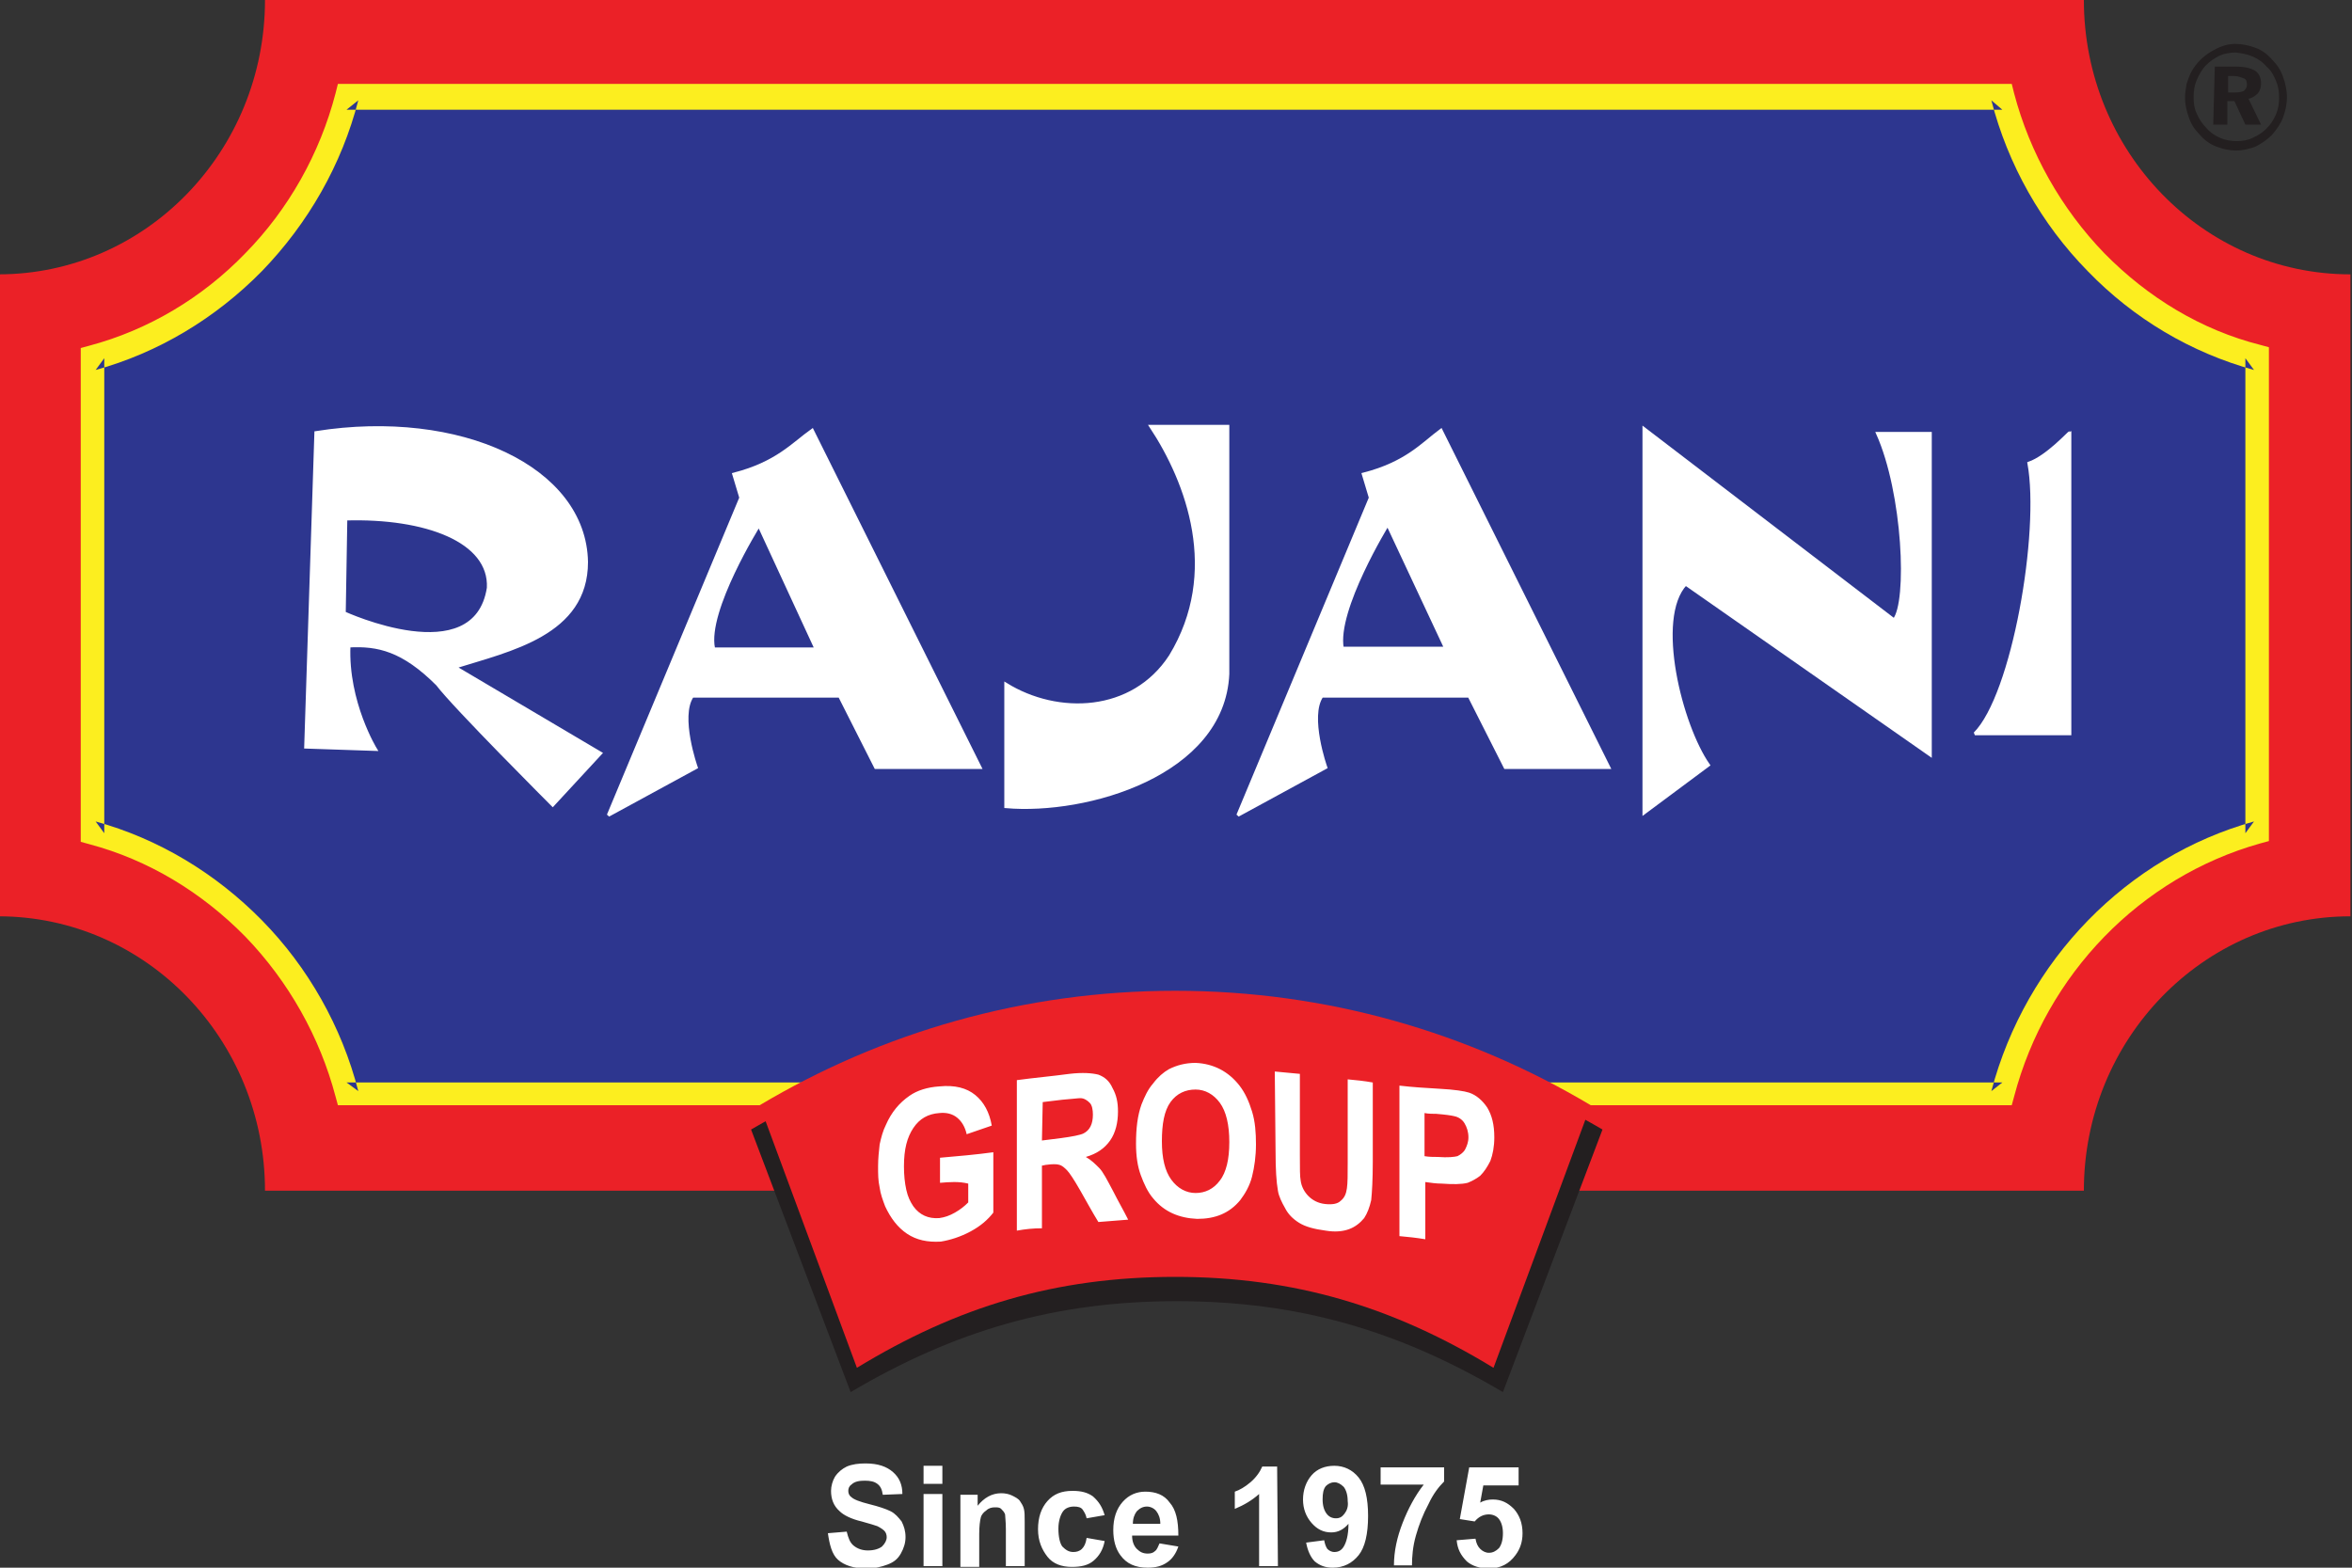
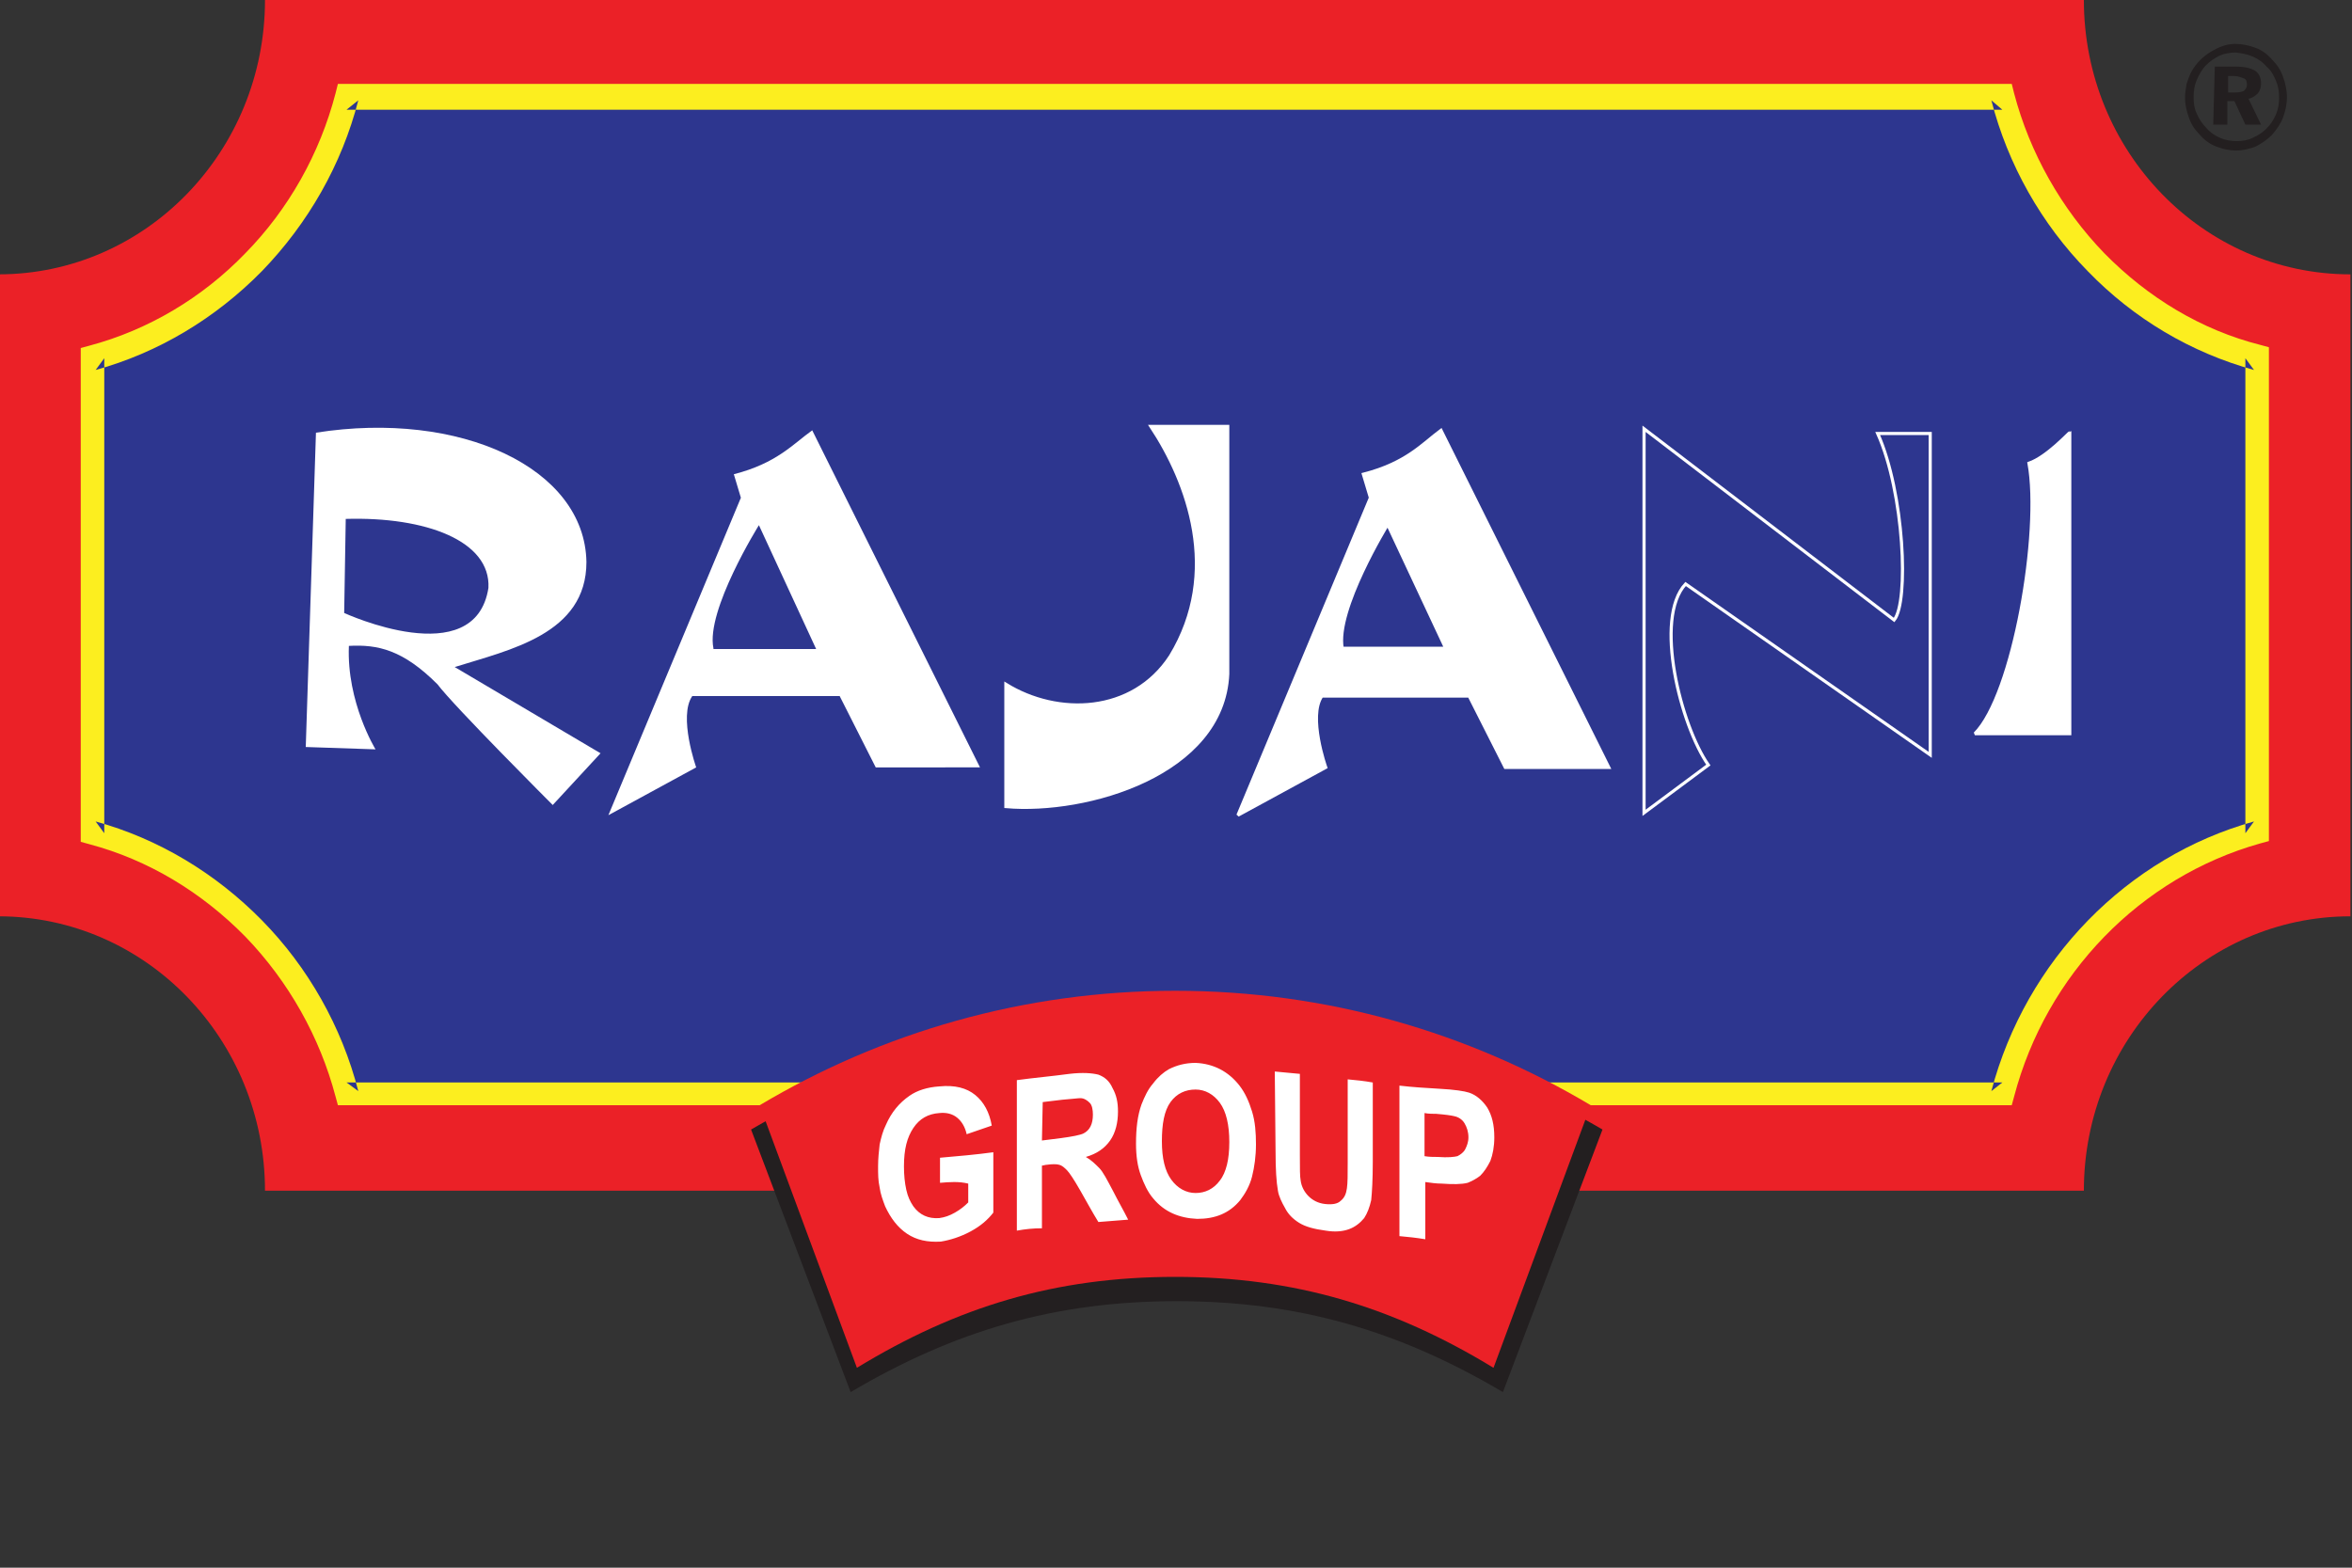
<svg xmlns="http://www.w3.org/2000/svg" id="Layer_1" x="0px" y="0px" viewBox="0 0 300 200" style="enable-background:new 0 0 300 200;" xml:space="preserve">
  <rect x="0" y="0" width="300" height="200" fill="#333333" stroke="none" />
  <style type="text/css">	.st0{fill:#EB2127;}	.st1{fill:#FCEE1F;}	.st2{fill:#2D368F;}	.st3{fill:#231F20;}	.st4{fill:none;stroke:#FFFFFF;stroke-width:0.4;stroke-miterlimit:2.61;}	.st5{fill:#FFFFFF;}</style>
  <g>
    <path class="st0" d="M-0.2,116.9c18.8,0,34,15.7,34,35h232c0-19.3,15.2-35,34-35V35c-18.8,0-34-15.7-34-35h-232  c0,19.3-15.2,35-34,35C-0.2,35-0.2,116.9-0.2,116.9z" />
    <path class="st1" d="M268.4,32.3c-5.5-5.7-9.5-12.8-11.5-20.4l-0.3-1.2H43.1l-0.3,1.2c-2,7.7-6,14.8-11.5,20.4  c-5.5,5.7-12.4,9.8-19.9,11.8l-1.1,0.3v63l1.1,0.3c7.5,2,14.3,6.1,19.9,11.8c5.5,5.7,9.5,12.8,11.5,20.4l0.3,1.1h213.5l0.3-1.1  c4.1-15.6,16.1-28,31.4-32.3l1.1-0.3v-63l-1.1-0.3C280.8,42.1,274,38,268.4,32.3" />
    <path class="st2" d="M286.4,45.7L286.4,45.7v60.6l1.1-1.5c-16.2,4.5-29.1,17.7-33.5,34.4l1.4-1.1H44.2l1.5,1.1  c-2.1-8.2-6.4-15.8-12.3-21.8s-13.2-10.4-21.2-12.6l1.1,1.5V45.7l-1.1,1.5c8-2.2,15.3-6.6,21.2-12.6c5.9-6.1,10.2-13.6,12.3-21.8  l-1.5,1.2h211.2l-1.4-1.2c2.1,8.2,6.4,15.8,12.3,21.8c5.9,6.1,13.2,10.4,21.2,12.6L286.4,45.7L286.4,45.7z" />
    <path class="st3" d="M150.1,166c15.6,0,28.4,3.8,41.6,11.6l12.7-33.5c-15.9-9.3-34.5-14.6-54.3-14.6s-38.3,5.3-54.3,14.6l12.7,33.5  C121.7,169.8,134.5,166,150.1,166" />
    <path class="st0" d="M149.9,162.9c15.2,0,27.8,3.8,40.6,11.6l12.4-33.5c-15.6-9.3-33.7-14.6-53-14.6s-37.4,5.3-53,14.6l12.4,33.5  C122.1,166.7,134.6,162.9,149.9,162.9" />
    <path class="st3" d="M284.2,9.6L284.2,9.6v2.2h0.9c0.5,0,0.9-0.1,1.1-0.2c0.2-0.2,0.4-0.4,0.4-0.8s-0.1-0.7-0.4-0.8  s-0.7-0.3-1.2-0.3H284.2L284.2,9.6z M282.5,8.5h2.8c1,0,1.8,0.2,2.3,0.5s0.8,0.9,0.8,1.6c0,0.5-0.1,0.9-0.4,1.3  c-0.3,0.3-0.7,0.6-1.2,0.7l1.6,3.3h-2l-1.4-3h-0.9v3h-1.8L282.5,8.5L282.5,8.5z M285.2,6.7L285.2,6.7c-0.7,0-1.4,0.1-2.1,0.4  c-0.6,0.3-1.2,0.7-1.7,1.2c-0.5,0.5-0.9,1.2-1.2,1.9c-0.3,0.7-0.4,1.4-0.4,2.2s0.1,1.5,0.4,2.1c0.3,0.7,0.7,1.3,1.2,1.8  c0.5,0.6,1.1,1,1.8,1.3s1.4,0.4,2.1,0.4s1.4-0.1,2-0.4c0.7-0.3,1.3-0.7,1.8-1.2c0.5-0.5,0.9-1.1,1.2-1.8c0.3-0.7,0.4-1.4,0.4-2.1  c0-0.8-0.1-1.5-0.4-2.2s-0.6-1.3-1.2-1.8c-0.5-0.6-1.1-1-1.8-1.3S285.9,6.8,285.2,6.7L285.2,6.7z M285.1,5.6c0.9,0,1.8,0.2,2.6,0.5  c0.8,0.3,1.5,0.8,2.1,1.5c0.6,0.6,1.1,1.3,1.4,2.2c0.3,0.8,0.5,1.7,0.5,2.6s-0.2,1.8-0.5,2.6s-0.8,1.5-1.4,2.2  c-0.6,0.6-1.3,1.1-2.1,1.5c-0.8,0.3-1.6,0.5-2.5,0.5s-1.7-0.2-2.5-0.5c-0.8-0.3-1.5-0.8-2.1-1.5c-0.6-0.6-1.1-1.3-1.4-2.2  c-0.3-0.8-0.5-1.7-0.5-2.5c0-0.6,0.1-1.2,0.2-1.8c0.2-0.6,0.4-1.2,0.7-1.7c0.6-1,1.4-1.8,2.4-2.4S284,5.6,285.1,5.6z" />
-     <path class="st4" d="M43.9,78.2L43.9,78.2l0.2-12C54.3,65.9,62.6,69,62.3,75C60.6,85.9,43.9,78.2,43.9,78.2L43.9,78.2z M74.8,71.7  c-0.2-12-16.1-19.4-34.5-16.5L39,95.3l8.9,0.3c0,0-3.7-6-3.4-13.2c3.7-0.2,6.9,0.5,11.3,4.9c2.1,2.8,14.7,15.4,14.7,15.4l6.1-6.6  L58,85.1C65,82.9,74.8,80.9,74.8,71.7L74.8,71.7z" />
    <path class="st5" d="M43.9,78.2L43.9,78.2l0.2-12C54.3,65.9,62.6,69,62.3,75C60.6,85.9,43.9,78.2,43.9,78.2 M74.8,71.7  c-0.2-12-16.1-19.4-34.5-16.5L39,95.3l8.9,0.3c0,0-3.7-6-3.4-13.2c3.7-0.2,6.9,0.5,11.3,4.9c2.1,2.8,14.7,15.4,14.7,15.4l6.1-6.6  L58,85.1C65,82.9,74.8,80.9,74.8,71.7L74.8,71.7z" />
-     <path class="st4" d="M91,82.7L91,82.7C90,77.9,96.8,67,96.8,67l7.3,15.8H91z M93.6,60.5l0.9,3L77.6,104l11.2-6.1  c0,0-2.3-6.5-0.5-9.1h18.8l4.6,9.1H125l-21.4-43C101.2,56.6,99.1,59.1,93.6,60.5L93.6,60.5z" />
    <path class="st5" d="M91,82.7L91,82.7C90,77.9,96.8,67,96.8,67l7.3,15.8H91z M93.6,60.5l0.9,3L77.6,104l11.2-6.1  c0,0-2.3-6.5-0.5-9.1h18.8l4.6,9.1H125l-21.4-43C101.2,56.6,99.1,59.1,93.6,60.5L93.6,60.5z" />
    <path class="st4" d="M149.3,83.7c-4.8,7.4-14.4,7.7-21,3.6v15.6c10.3,0.9,27.7-4.1,28.3-16.9V54.4h-9.8  C151.5,61.5,155.8,73,149.3,83.7z" />
    <path class="st5" d="M149.3,83.7c-4.8,7.4-14.4,7.7-21,3.6v15.6c10.3,0.9,27.7-4.1,28.3-16.9V54.4h-9.8  C151.5,61.5,155.8,73,149.3,83.7" />
    <path class="st4" d="M171.2,82.7L171.2,82.7c-0.9-4.9,5.8-15.8,5.8-15.8l7.4,15.8H171.2L171.2,82.7z M173.9,60.5l0.9,3L157.9,104  l11.2-6.1c0,0-2.3-6.5-0.5-9.1h18.8l4.6,9.1h13.2l-21.4-43C181.5,56.6,179.4,59.1,173.9,60.5L173.9,60.5z" />
    <path class="st5" d="M171.2,82.7L171.2,82.7c-0.9-4.9,5.8-15.8,5.8-15.8l7.4,15.8H171.2L171.2,82.7z M173.9,60.5l0.9,3L157.9,104  l11.2-6.1c0,0-2.3-6.5-0.5-9.1h18.8l4.6,9.1h13.2l-21.4-43C181.5,56.6,179.4,59.1,173.9,60.5L173.9,60.5z" />
    <path class="st4" d="M241.6,79.1l-31.9-24.4v49l8.2-6.1c-3.5-5-7-18.7-2.9-23.1l31.2,21.8v-41h-6.7  C242.9,62.9,243.5,76.8,241.6,79.1L241.6,79.1z" />
-     <path class="st5" d="M241.6,79.1l-31.9-24.4v49l8.2-6.1c-3.5-5-7-18.7-2.9-23.1l31.2,21.8v-41h-6.7  C242.9,62.9,243.5,76.8,241.6,79.1" />
    <path class="st4" d="M258.8,59.1c1.6,8.8-2,29.6-6.9,34.5h12.1V55.2C263.9,55.2,261.1,58.3,258.8,59.1L258.8,59.1z" />
    <path class="st5" d="M258.8,59.1c1.6,8.8-2,29.6-6.9,34.5h12.1V55.2C263.9,55.2,261.1,58.3,258.8,59.1" />
    <path class="st5" d="M181.7,142v5.5c0.6,0.1,1.1,0.1,1.7,0.1c1.3,0.1,2.1,0,2.5-0.1c0.4-0.2,0.8-0.5,1-0.9s0.4-0.9,0.4-1.5  c0-0.7-0.2-1.3-0.5-1.8s-0.8-0.8-1.3-0.9c-0.4-0.1-1.1-0.2-2.3-0.3C182.8,142.1,182.2,142.1,181.7,142 M178.5,157.7v-19.2  c1.7,0.2,3.4,0.3,5.1,0.4c1.9,0.1,3.2,0.3,3.8,0.5c0.9,0.3,1.7,1,2.3,1.9c0.6,1,0.9,2.2,0.9,3.8c0,1.2-0.2,2.2-0.5,3  c-0.4,0.8-0.8,1.4-1.3,1.9c-0.5,0.4-1.1,0.7-1.6,0.9c-0.8,0.2-1.9,0.2-3.3,0.1c-0.7,0-1.4-0.1-2.1-0.2v7.3  C180.6,157.9,179.6,157.8,178.5,157.7z M162.6,136.7c1.1,0.1,2.1,0.2,3.2,0.3v10.4c0,1.7,0,2.7,0.1,3.2c0.1,0.8,0.5,1.5,1,2  s1.2,0.9,2.1,1c0.9,0.1,1.6,0,2-0.4c0.5-0.4,0.7-0.9,0.8-1.6s0.1-1.7,0.1-3.3v-10.6c1.1,0.1,2.1,0.2,3.2,0.4v10.1  c0,2.3-0.1,3.9-0.2,4.9c-0.2,0.9-0.5,1.7-0.9,2.3c-0.5,0.6-1.1,1.1-1.9,1.4s-1.8,0.4-3,0.2c-1.5-0.2-2.6-0.5-3.4-1  c-0.8-0.5-1.4-1.1-1.8-1.9c-0.4-0.7-0.8-1.5-0.9-2.2c-0.2-1.1-0.3-2.8-0.3-4.9L162.6,136.7L162.6,136.7z M148.2,145.6  c0,2.2,0.4,3.8,1.2,4.9c0.8,1.1,1.9,1.7,3.1,1.7s2.3-0.5,3.1-1.6c0.4-0.5,0.7-1.2,0.9-2c0.2-0.8,0.3-1.8,0.3-2.9  c0-2.2-0.4-3.9-1.2-5c-0.8-1.1-1.9-1.7-3.1-1.7c-1.3,0-2.4,0.5-3.2,1.6S148.2,143.4,148.2,145.6z M144.9,145.9c0-2,0.2-3.6,0.7-5  c0.4-1,0.8-1.9,1.5-2.7c0.6-0.8,1.3-1.4,2-1.8c1-0.5,2.1-0.8,3.4-0.8c2.3,0.1,4.2,1.1,5.6,2.9c0.7,0.9,1.2,2,1.6,3.3  s0.5,2.7,0.5,4.2s-0.2,2.9-0.5,4.1c-0.3,1.2-0.9,2.2-1.5,3c-1.4,1.7-3.2,2.4-5.5,2.4c-2.3-0.1-4.2-0.9-5.6-2.6  c-0.7-0.8-1.2-1.9-1.6-3S144.9,147.5,144.9,145.9L144.9,145.9z M132.9,145.5c0.8-0.1,1.6-0.2,2.4-0.3c1.5-0.2,2.5-0.4,2.9-0.6  c0.4-0.2,0.7-0.5,0.9-0.9c0.2-0.4,0.3-0.9,0.3-1.5c0-0.6-0.1-1.2-0.4-1.5s-0.7-0.6-1.2-0.6c-0.3,0-1,0.1-2.3,0.2  c-0.8,0.1-1.6,0.2-2.5,0.3L132.9,145.5L132.9,145.5z M129.7,157v-19.2c2.2-0.3,4.5-0.5,6.7-0.8c1.7-0.2,2.9-0.1,3.7,0.1  c0.8,0.3,1.4,0.8,1.8,1.7c0.5,0.9,0.7,1.8,0.7,3c0,1.4-0.3,2.7-1,3.7c-0.7,1-1.7,1.7-3.1,2.1c0.7,0.4,1.2,0.9,1.7,1.4s1,1.5,1.8,3  c0.6,1.2,1.3,2.4,1.9,3.6c-1.3,0.1-2.5,0.2-3.8,0.3c-0.8-1.3-1.5-2.6-2.3-4c-0.8-1.4-1.4-2.3-1.7-2.6s-0.6-0.6-1-0.7  c-0.3-0.1-0.9-0.1-1.6,0c-0.2,0-0.4,0.1-0.6,0.1v8C131.8,156.7,130.8,156.8,129.7,157L129.7,157z M119.9,150.9v-3.2  c2.3-0.2,4.6-0.4,6.8-0.7v7.7c-0.7,0.9-1.6,1.7-2.9,2.4c-1.3,0.7-2.6,1.1-3.8,1.3c-1.7,0.1-3.1-0.2-4.3-1c-1.2-0.8-2.1-2-2.8-3.5  c-0.3-0.8-0.6-1.6-0.7-2.4c-0.2-0.9-0.2-1.7-0.2-2.7c0-1,0.1-1.9,0.2-2.8c0.2-0.9,0.4-1.7,0.8-2.5c0.7-1.6,1.7-2.8,3-3.7  c1-0.7,2.3-1.1,3.8-1.2c2-0.2,3.5,0.2,4.6,1.1c1.1,0.9,1.8,2.2,2.1,3.9c-1.1,0.4-2.1,0.7-3.2,1.1c-0.2-0.9-0.6-1.6-1.2-2.1  c-0.6-0.5-1.4-0.7-2.3-0.6c-1.4,0.1-2.5,0.7-3.3,1.9s-1.2,2.7-1.2,4.9c0,1.1,0.1,2.1,0.3,3s0.5,1.5,0.9,2.1  c0.8,1.1,1.9,1.6,3.3,1.5c0.7-0.1,1.3-0.3,2-0.7c0.7-0.4,1.2-0.8,1.7-1.3v-2.4C122.3,150.7,121.1,150.8,119.9,150.9L119.9,150.9z" />
  </g>
-   <path class="st5" d="M185.8,196.5l2.4-0.2c0.1,0.6,0.3,1,0.6,1.3c0.3,0.3,0.7,0.5,1.1,0.5c0.5,0,0.9-0.2,1.3-0.6 c0.3-0.4,0.5-1,0.5-1.9c0-0.8-0.2-1.4-0.5-1.8s-0.8-0.6-1.3-0.6c-0.7,0-1.3,0.3-1.8,0.9l-1.9-0.3l1.2-6.6h6.3v2.3h-4.5l-0.4,2.2 c0.5-0.3,1.1-0.4,1.6-0.4c1.1,0,1.9,0.4,2.7,1.2c0.7,0.8,1.1,1.8,1.1,3.1c0,1.1-0.3,2-0.9,2.8c-0.8,1.1-1.9,1.7-3.4,1.7 c-1.1,0-2.1-0.3-2.8-0.9C186.3,198.4,185.9,197.6,185.8,196.5 M176.1,189.5v-2.3h8.1v1.8c-0.7,0.7-1.4,1.6-2,2.9 c-0.7,1.3-1.2,2.6-1.6,4s-0.5,2.7-0.5,3.8h-2.3c0-1.8,0.4-3.6,1.1-5.4s1.6-3.5,2.7-4.9H176.1L176.1,189.5z M171.9,191.5 c0-0.8-0.2-1.4-0.5-1.8c-0.4-0.4-0.8-0.6-1.2-0.6s-0.8,0.2-1.1,0.5c-0.3,0.4-0.4,0.9-0.4,1.7s0.2,1.4,0.5,1.8 c0.3,0.4,0.7,0.6,1.2,0.6s0.8-0.2,1.1-0.6C171.8,192.7,172,192.2,171.9,191.5L171.9,191.5z M166.6,196.8l2.3-0.3 c0.1,0.5,0.2,0.8,0.4,1.1c0.2,0.2,0.5,0.4,0.9,0.4c0.5,0,0.9-0.2,1.2-0.7c0.3-0.5,0.6-1.4,0.6-2.9c-0.6,0.7-1.3,1.1-2.2,1.1 c-1,0-1.8-0.4-2.5-1.2c-0.7-0.8-1.1-1.8-1.1-3s0.4-2.3,1.1-3.1s1.7-1.2,2.9-1.2c1.2,0,2.3,0.5,3.1,1.5s1.2,2.6,1.2,4.9s-0.4,4-1.2,5 s-1.9,1.6-3.3,1.6c-1,0-1.7-0.3-2.3-0.8C167.2,198.7,166.8,197.9,166.6,196.8L166.6,196.8z M163,199.8h-2.4v-9.2 c-0.9,0.8-1.9,1.4-3.1,1.9v-2.2c0.6-0.2,1.3-0.6,2-1.2c0.7-0.6,1.2-1.3,1.5-2h1.9L163,199.8L163,199.8z M148,194.4 c0-0.7-0.2-1.2-0.5-1.6c-0.3-0.4-0.8-0.6-1.2-0.6c-0.5,0-0.9,0.2-1.3,0.6c-0.3,0.4-0.5,0.9-0.5,1.6H148z M147.9,196.9l2.4,0.4 c-0.3,0.9-0.8,1.6-1.4,2c-0.7,0.5-1.5,0.7-2.5,0.7c-1.6,0-2.7-0.5-3.5-1.6c-0.6-0.8-0.9-1.9-0.9-3.2c0-1.5,0.4-2.7,1.2-3.6 c0.8-0.9,1.8-1.3,2.9-1.3c1.3,0,2.4,0.4,3.1,1.4c0.8,0.9,1.1,2.3,1.1,4.2h-5.9c0,0.7,0.2,1.3,0.6,1.7c0.4,0.4,0.8,0.6,1.4,0.6 c0.4,0,0.7-0.1,0.9-0.3C147.6,197.7,147.7,197.3,147.9,196.9L147.9,196.9z M140.9,193.3l-2.3,0.4c-0.1-0.5-0.3-0.8-0.5-1.1 s-0.6-0.4-1.1-0.4c-0.6,0-1.1,0.2-1.4,0.6S135,194,135,195c0,1.1,0.2,1.9,0.5,2.3c0.4,0.4,0.8,0.7,1.4,0.7c0.4,0,0.8-0.1,1.1-0.4 c0.3-0.3,0.5-0.7,0.6-1.4l2.3,0.4c-0.2,1.1-0.7,1.9-1.4,2.5c-0.7,0.6-1.6,0.8-2.8,0.8c-1.3,0-2.4-0.4-3.1-1.3s-1.2-2-1.2-3.5 s0.4-2.7,1.2-3.6c0.8-0.9,1.8-1.3,3.2-1.3c1.1,0,1.9,0.2,2.6,0.7C140.2,191.6,140.6,192.3,140.9,193.3L140.9,193.3z M130.7,199.8 h-2.4v-4.7c0-1-0.1-1.6-0.1-1.9c-0.1-0.3-0.3-0.5-0.5-0.7c-0.2-0.2-0.5-0.2-0.8-0.2c-0.4,0-0.8,0.1-1.1,0.4 c-0.3,0.2-0.6,0.5-0.7,0.9s-0.2,1.1-0.2,2.1v4.2h-2.4v-9.2h2.2v1.4c0.8-1,1.8-1.6,3-1.6c0.5,0,1,0.1,1.4,0.3c0.4,0.2,0.8,0.4,1,0.7 s0.4,0.6,0.5,1s0.1,0.9,0.1,1.6L130.7,199.8L130.7,199.8z M117.8,199.8v-9.2h2.4v9.2H117.8z M117.8,189.3v-2.3h2.4v2.3H117.8z  M105.6,195.6l2.4-0.2c0.2,0.8,0.4,1.4,0.9,1.8s1.1,0.6,1.8,0.6c0.8,0,1.4-0.2,1.8-0.5c0.4-0.4,0.6-0.8,0.6-1.2 c0-0.3-0.1-0.6-0.3-0.8c-0.2-0.2-0.5-0.4-0.9-0.6c-0.3-0.1-0.9-0.3-2-0.6c-1.3-0.3-2.3-0.8-2.8-1.3c-0.8-0.7-1.1-1.6-1.1-2.6 c0-0.6,0.2-1.3,0.5-1.8c0.4-0.6,0.9-1,1.5-1.3c0.7-0.3,1.5-0.4,2.4-0.4c1.6,0,2.7,0.4,3.5,1.1c0.8,0.7,1.2,1.6,1.2,2.8l-2.5,0.1 c-0.1-0.7-0.3-1.1-0.7-1.4s-0.9-0.4-1.6-0.4s-1.3,0.1-1.7,0.5c-0.3,0.2-0.4,0.5-0.4,0.8c0,0.3,0.1,0.6,0.4,0.8 c0.3,0.3,1.1,0.6,2.3,0.9c1.2,0.3,2.1,0.6,2.7,0.9c0.6,0.3,1,0.8,1.4,1.3c0.3,0.6,0.5,1.2,0.5,2c0,0.7-0.2,1.4-0.6,2.1 s-0.9,1.1-1.7,1.4s-1.6,0.5-2.7,0.5c-1.6,0-2.8-0.4-3.6-1.1S105.8,197,105.6,195.6L105.6,195.6z" />
</svg>